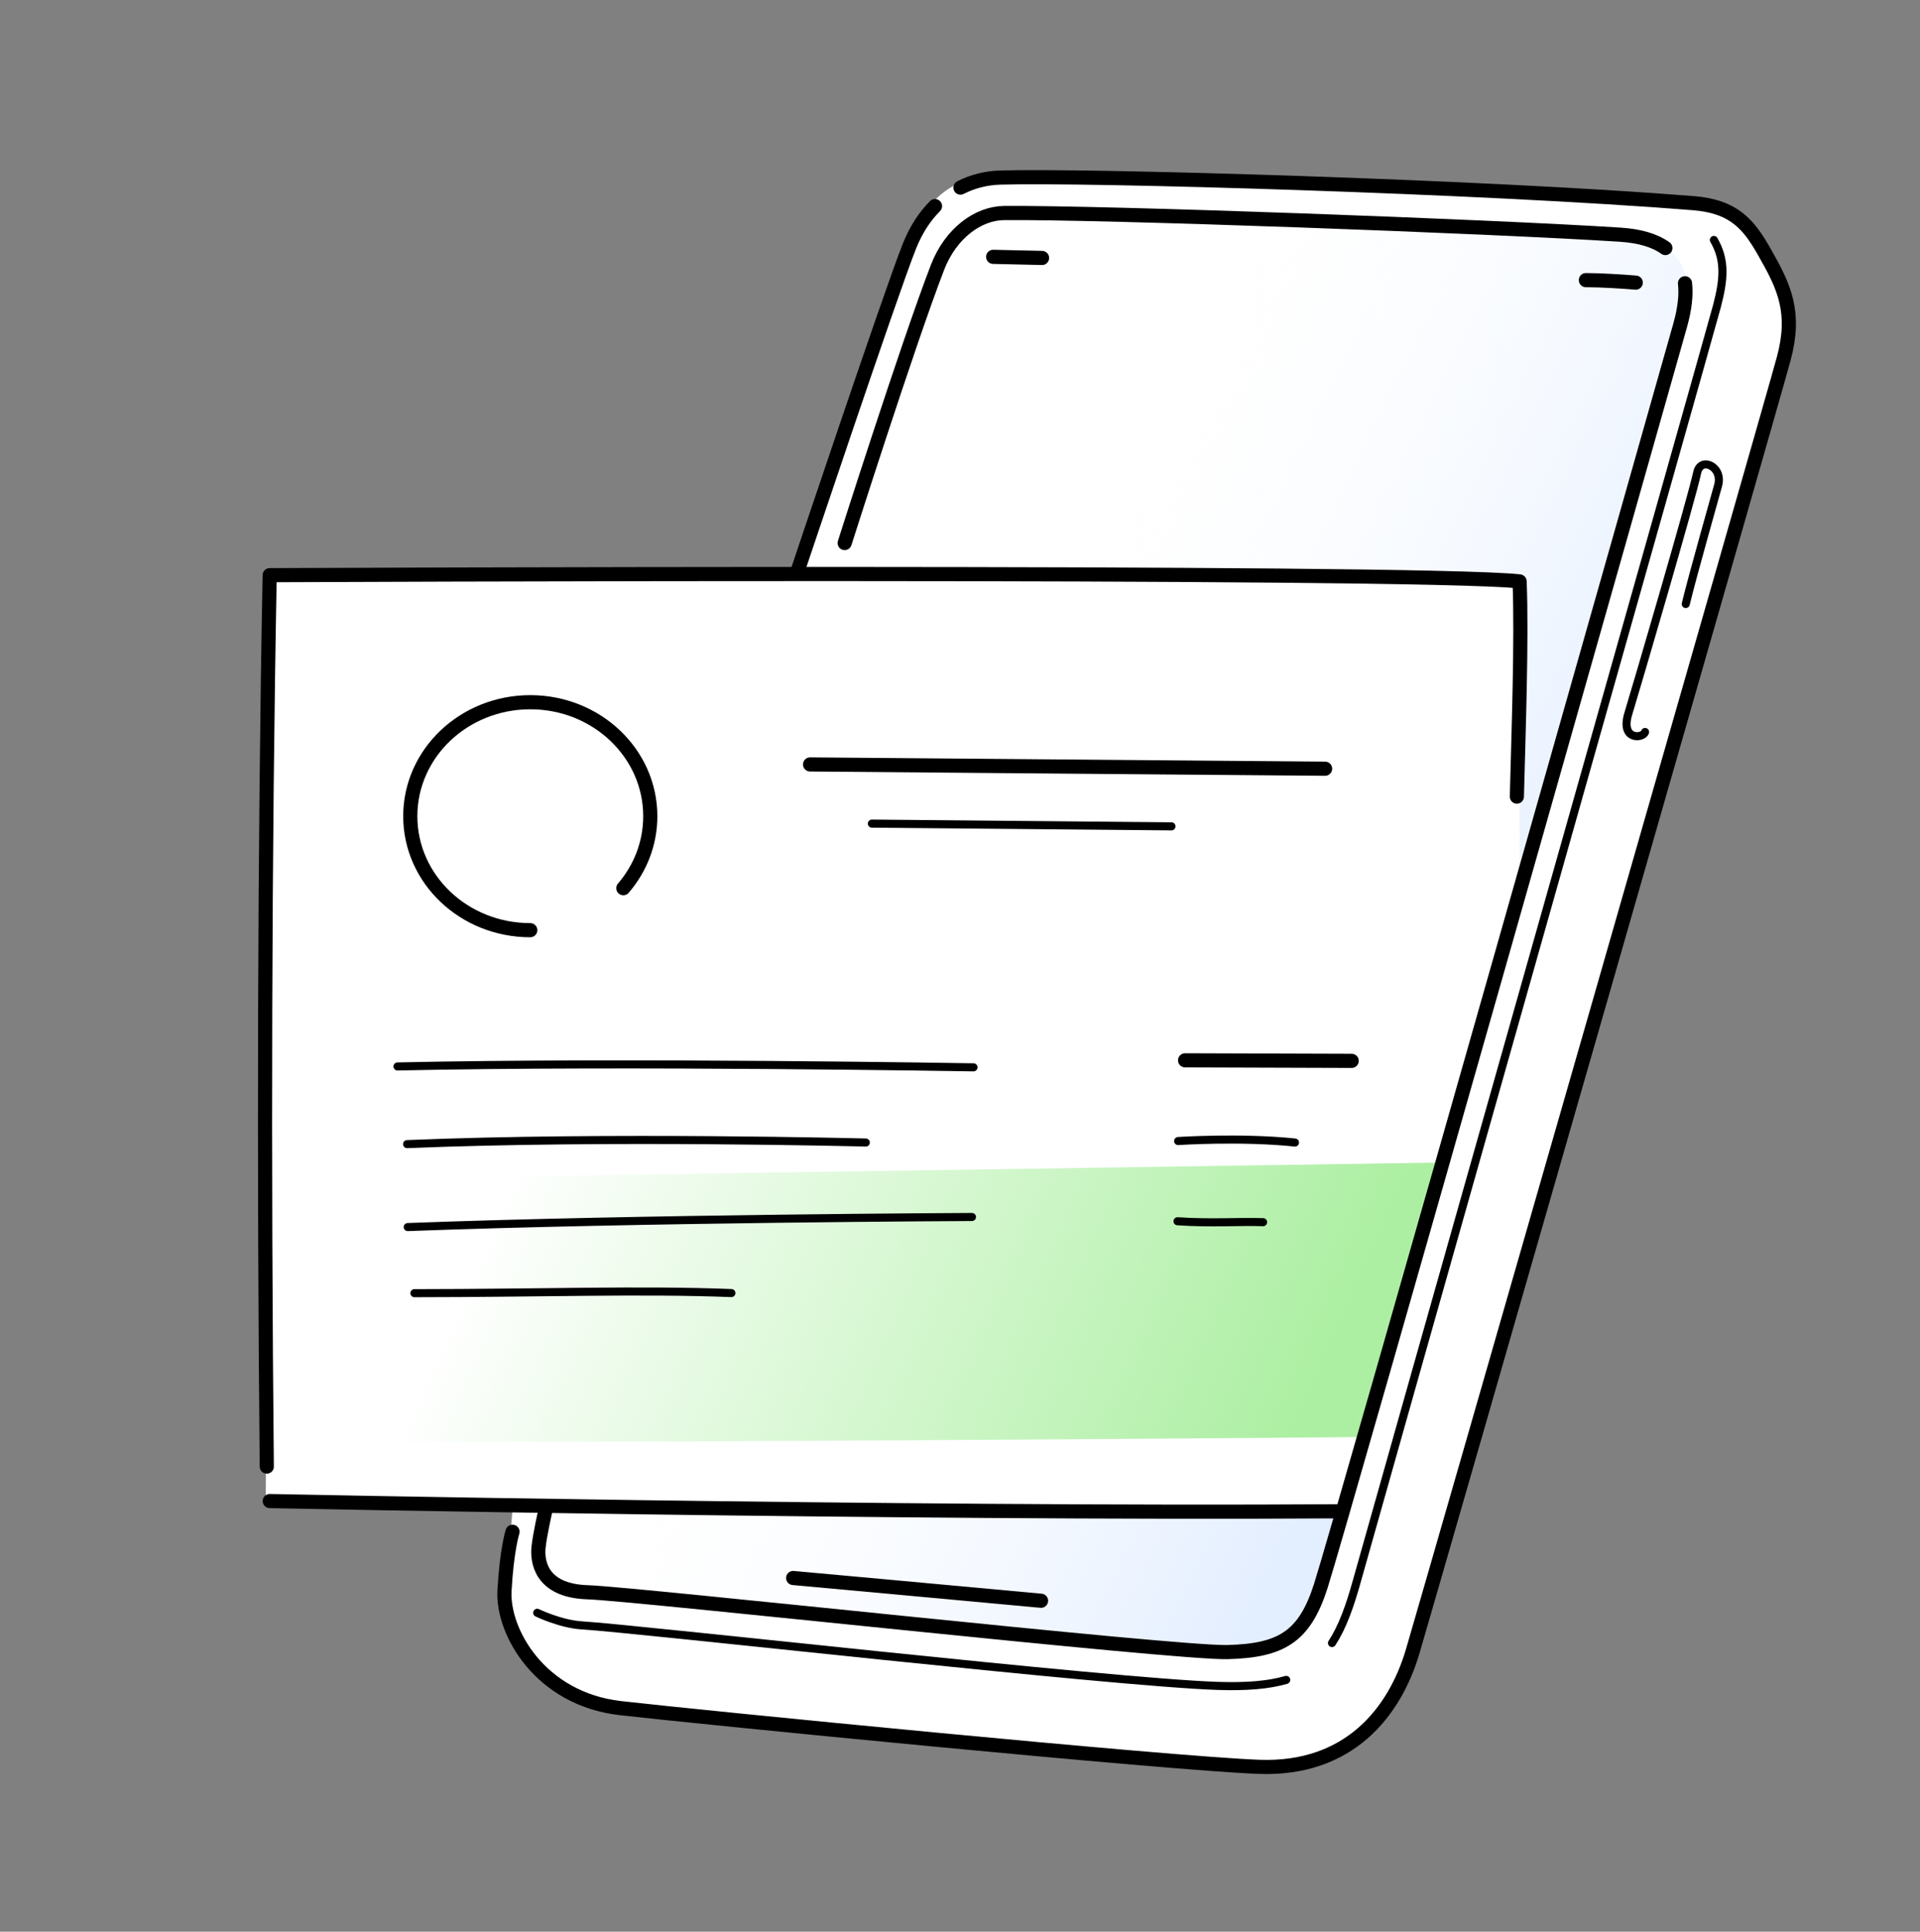
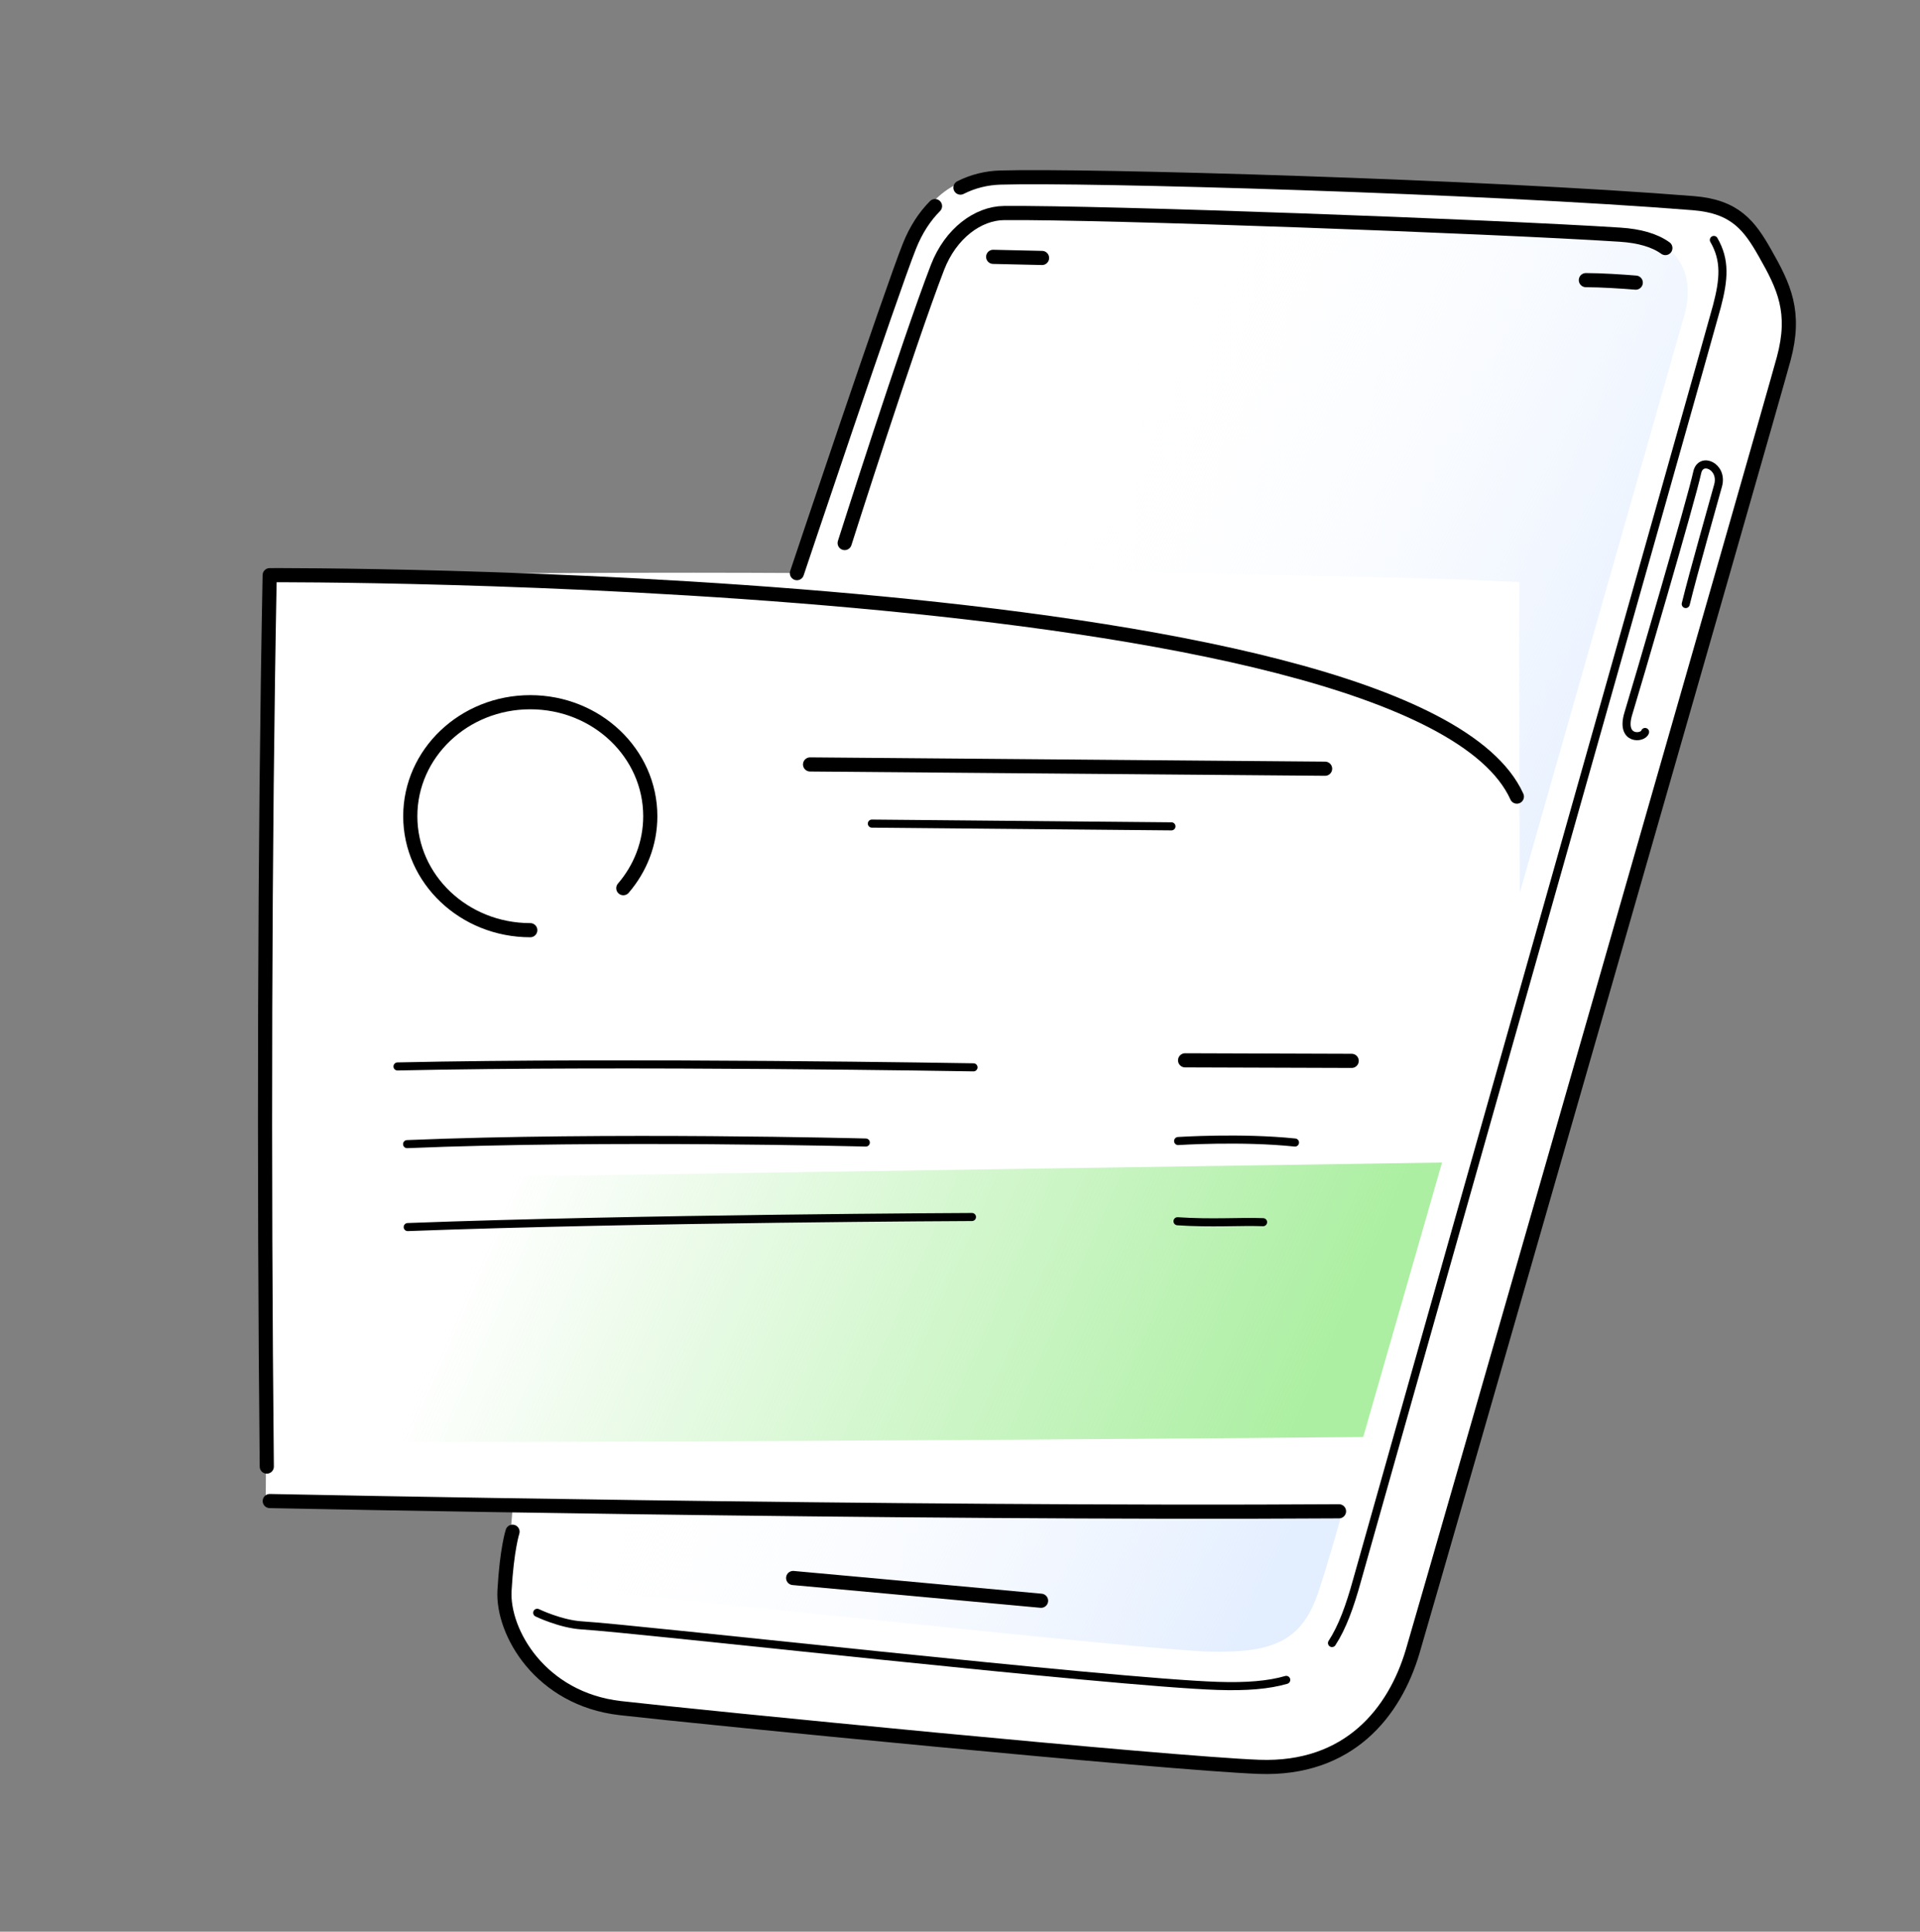
<svg xmlns="http://www.w3.org/2000/svg" width="160" height="161" viewBox="0 0 160 161" fill="none">
  <rect x="0" y="0" width="160" height="161" fill="#808080" stroke="none" />
  <path d="M66.368 47.758C68.923 40.092 73.95 24.544 75.743 20.101C77.538 15.656 80.54 14.479 83.796 14.5C87.053 14.524 136.478 16.47 140.993 16.811C145.507 17.15 145.952 19.346 147.221 21.496C148.492 23.643 149.69 26.445 148.752 29.806C147.814 33.169 120.137 129.698 117.682 137.92C115.228 146.14 109.365 147.572 106.006 147.449C102.645 147.327 56.632 143.144 51.705 142.603C46.779 142.065 42.068 137.39 42.229 133.279C42.391 129.168 42.729 125.626 42.729 125.626L22.146 124.817L22.606 48.092C42.645 47.599 66.368 47.758 66.368 47.758Z" fill="white" />
  <path d="M69.537 47.64C69.647 47.31 75.986 27.713 78.181 21.793C80.377 15.875 81.973 17.61 85.93 17.743C89.886 17.875 132.085 19.228 136.158 19.671C140.232 20.116 141.214 23.303 140.36 26.285C139.508 29.267 126.647 74.41 126.647 74.41C126.647 74.41 126.572 55.657 126.613 48.514C114.871 47.889 77.292 47.434 69.537 47.64Z" fill="url(#paint0_linear_3454_5799)" />
  <path d="M45.309 125.555C44.63 130.456 44.228 132.392 49.572 132.708C54.914 133.023 95.577 137.559 100.905 137.659C106.131 137.758 108.518 136.765 109.884 132.63C110.857 129.687 111.862 125.986 111.862 125.986C111.862 125.986 45.314 125.524 45.309 125.555Z" fill="url(#paint1_linear_3454_5799)" />
  <path d="M14.61 98.472L120.169 96.892L113.6 119.769C113.6 119.769 24.217 120.571 10 119.935C19.154 110.183 10.143 108.042 14.61 98.472Z" fill="url(#paint2_linear_3454_5799)" />
  <path d="M66.41 47.771C66.41 47.771 74.241 24.378 75.789 20.507C76.336 19.136 77.068 18.032 77.918 17.178" stroke="black" stroke-width="1.179" stroke-linecap="round" stroke-linejoin="round" />
  <path d="M80.037 15.636C81.086 15.104 82.212 14.835 83.337 14.8C90.472 14.58 123.552 15.527 141.125 16.934C144.59 17.213 145.782 18.795 147.082 21.089C148.671 23.888 149.695 26.002 148.641 29.905C147.494 34.151 119.215 132.6 117.72 137.649C116.224 142.698 112.423 147.539 104.913 147.259C97.406 146.98 58.349 143.129 51.688 142.363C45.028 141.596 41.849 136.03 42.042 132.567C42.236 129.104 42.711 127.664 42.711 127.664" stroke="black" stroke-width="1.179" stroke-linecap="round" stroke-linejoin="round" />
-   <path d="M45.425 125.995C45.425 125.995 44.975 127.978 44.876 128.985C44.777 129.993 44.952 132.579 48.966 132.708C52.981 132.837 97.946 137.806 102.278 137.695C106.77 137.579 108.705 136.435 110.065 132.19C111.736 126.97 138.651 31.964 140.015 27.108C140.395 25.749 140.53 24.582 140.416 23.608" stroke="black" stroke-width="1.179" stroke-linecap="round" stroke-linejoin="round" />
  <path d="M138.781 20.674C137.884 20.028 136.616 19.664 135.003 19.56C124.276 18.87 91.91 17.68 83.67 17.756C81.52 17.776 79.227 19.427 78.122 22.293C75.651 28.706 70.389 45.26 70.389 45.26" stroke="black" stroke-width="1.179" stroke-linecap="round" stroke-linejoin="round" />
-   <path d="M126.406 66.393C126.534 61.313 126.828 53.278 126.633 48.457C117.859 47.511 22.473 47.939 22.473 47.939C22.045 70.129 21.985 97.555 22.232 122.234" stroke="black" stroke-width="1.179" stroke-linecap="round" stroke-linejoin="round" />
+   <path d="M126.406 66.393C117.859 47.511 22.473 47.939 22.473 47.939C22.045 70.129 21.985 97.555 22.232 122.234" stroke="black" stroke-width="1.179" stroke-linecap="round" stroke-linejoin="round" />
  <path d="M22.48 125.106C22.48 125.106 75.166 126.195 111.584 125.96" stroke="black" stroke-width="1.179" stroke-linecap="round" stroke-linejoin="round" />
  <path d="M66.096 131.52C66.096 131.52 80.304 132.812 86.755 133.416" stroke="black" stroke-width="1.179" stroke-linecap="round" stroke-linejoin="round" />
  <path d="M82.764 21.406C82.764 21.406 84.285 21.438 86.837 21.499" stroke="black" stroke-width="1.179" stroke-linecap="round" stroke-linejoin="round" />
  <path d="M132.156 23.347C133.476 23.351 135.205 23.464 136.313 23.556" stroke="black" stroke-width="1.179" stroke-linecap="round" stroke-linejoin="round" />
  <path d="M67.506 63.713L110.425 64.069" stroke="black" stroke-width="1.179" stroke-linecap="round" stroke-linejoin="round" />
  <path d="M98.758 88.374L112.64 88.419" stroke="black" stroke-width="1.179" stroke-linecap="round" stroke-linejoin="round" />
  <path d="M72.655 68.645C72.655 68.645 91.938 68.816 97.621 68.873" stroke="black" stroke-width="0.673" stroke-linecap="round" stroke-linejoin="round" />
  <path d="M33.125 88.885C52.096 88.461 81.124 88.959 81.124 88.959" stroke="black" stroke-width="0.673" stroke-linecap="round" stroke-linejoin="round" />
  <path d="M33.925 95.358C50.572 94.663 72.15 95.226 72.15 95.226" stroke="black" stroke-width="0.673" stroke-linecap="round" stroke-linejoin="round" />
  <path d="M33.976 102.27C53.353 101.542 80.998 101.431 80.998 101.431" stroke="black" stroke-width="0.673" stroke-linecap="round" stroke-linejoin="round" />
-   <path d="M34.536 107.781C44.915 107.776 53.507 107.479 60.949 107.772" stroke="black" stroke-width="0.673" stroke-linecap="round" stroke-linejoin="round" />
  <path d="M98.177 95.1C98.177 95.1 103.43 94.757 107.915 95.225" stroke="black" stroke-width="0.673" stroke-linecap="round" stroke-linejoin="round" />
  <path d="M98.126 101.786C100.948 101.976 103.28 101.793 105.257 101.863" stroke="black" stroke-width="0.673" stroke-linecap="round" stroke-linejoin="round" />
  <path d="M142.822 20C143.802 21.693 143.665 23.284 143.076 25.527C142.487 27.772 114.14 127.904 113.096 131.684C112.485 133.899 111.855 135.631 111 136.94" stroke="black" stroke-width="0.673" stroke-linecap="round" stroke-linejoin="round" />
  <path d="M107.186 140.013C105.715 140.443 103.863 140.591 101.48 140.513C92.614 140.226 53.182 135.751 48.496 135.469C46.715 135.362 44.768 134.419 44.768 134.419" stroke="black" stroke-width="0.673" stroke-linecap="round" stroke-linejoin="round" />
  <path d="M137.089 61.008C136.929 61.555 135.004 61.733 135.696 59.471C136.39 57.207 140.97 41.559 141.436 39.374C141.721 38.045 143.603 38.862 143.177 40.453C142.899 41.492 141.103 47.77 140.478 50.343" stroke="black" stroke-width="0.673" stroke-linecap="round" stroke-linejoin="round" />
  <path d="M44.19 77.527C38.667 77.527 34.19 73.274 34.19 68.027C34.19 62.781 38.667 58.527 44.19 58.527C49.713 58.527 54.19 62.781 54.19 68.027C54.19 70.303 53.348 72.391 51.943 74.027" stroke="black" stroke-width="1.179" stroke-linecap="round" stroke-linejoin="round" />
  <defs>
    <linearGradient id="paint0_linear_3454_5799" x1="105.477" y1="131.567" x2="55.37" y2="106.933" gradientUnits="userSpaceOnUse">
      <stop stop-color="#E3EEFF" stop-opacity="0.979" />
      <stop offset="1" stop-color="white" stop-opacity="0" />
    </linearGradient>
    <linearGradient id="paint1_linear_3454_5799" x1="105.477" y1="131.567" x2="55.37" y2="106.933" gradientUnits="userSpaceOnUse">
      <stop stop-color="#E3EEFF" stop-opacity="0.979" />
      <stop offset="1" stop-color="white" stop-opacity="0" />
    </linearGradient>
    <linearGradient id="paint2_linear_3454_5799" x1="112.69" y1="108.527" x2="49.814" y2="80.917" gradientUnits="userSpaceOnUse">
      <stop stop-color="#ACEFA2" />
      <stop offset="1" stop-color="#ACEFA2" stop-opacity="0" />
    </linearGradient>
  </defs>
</svg>